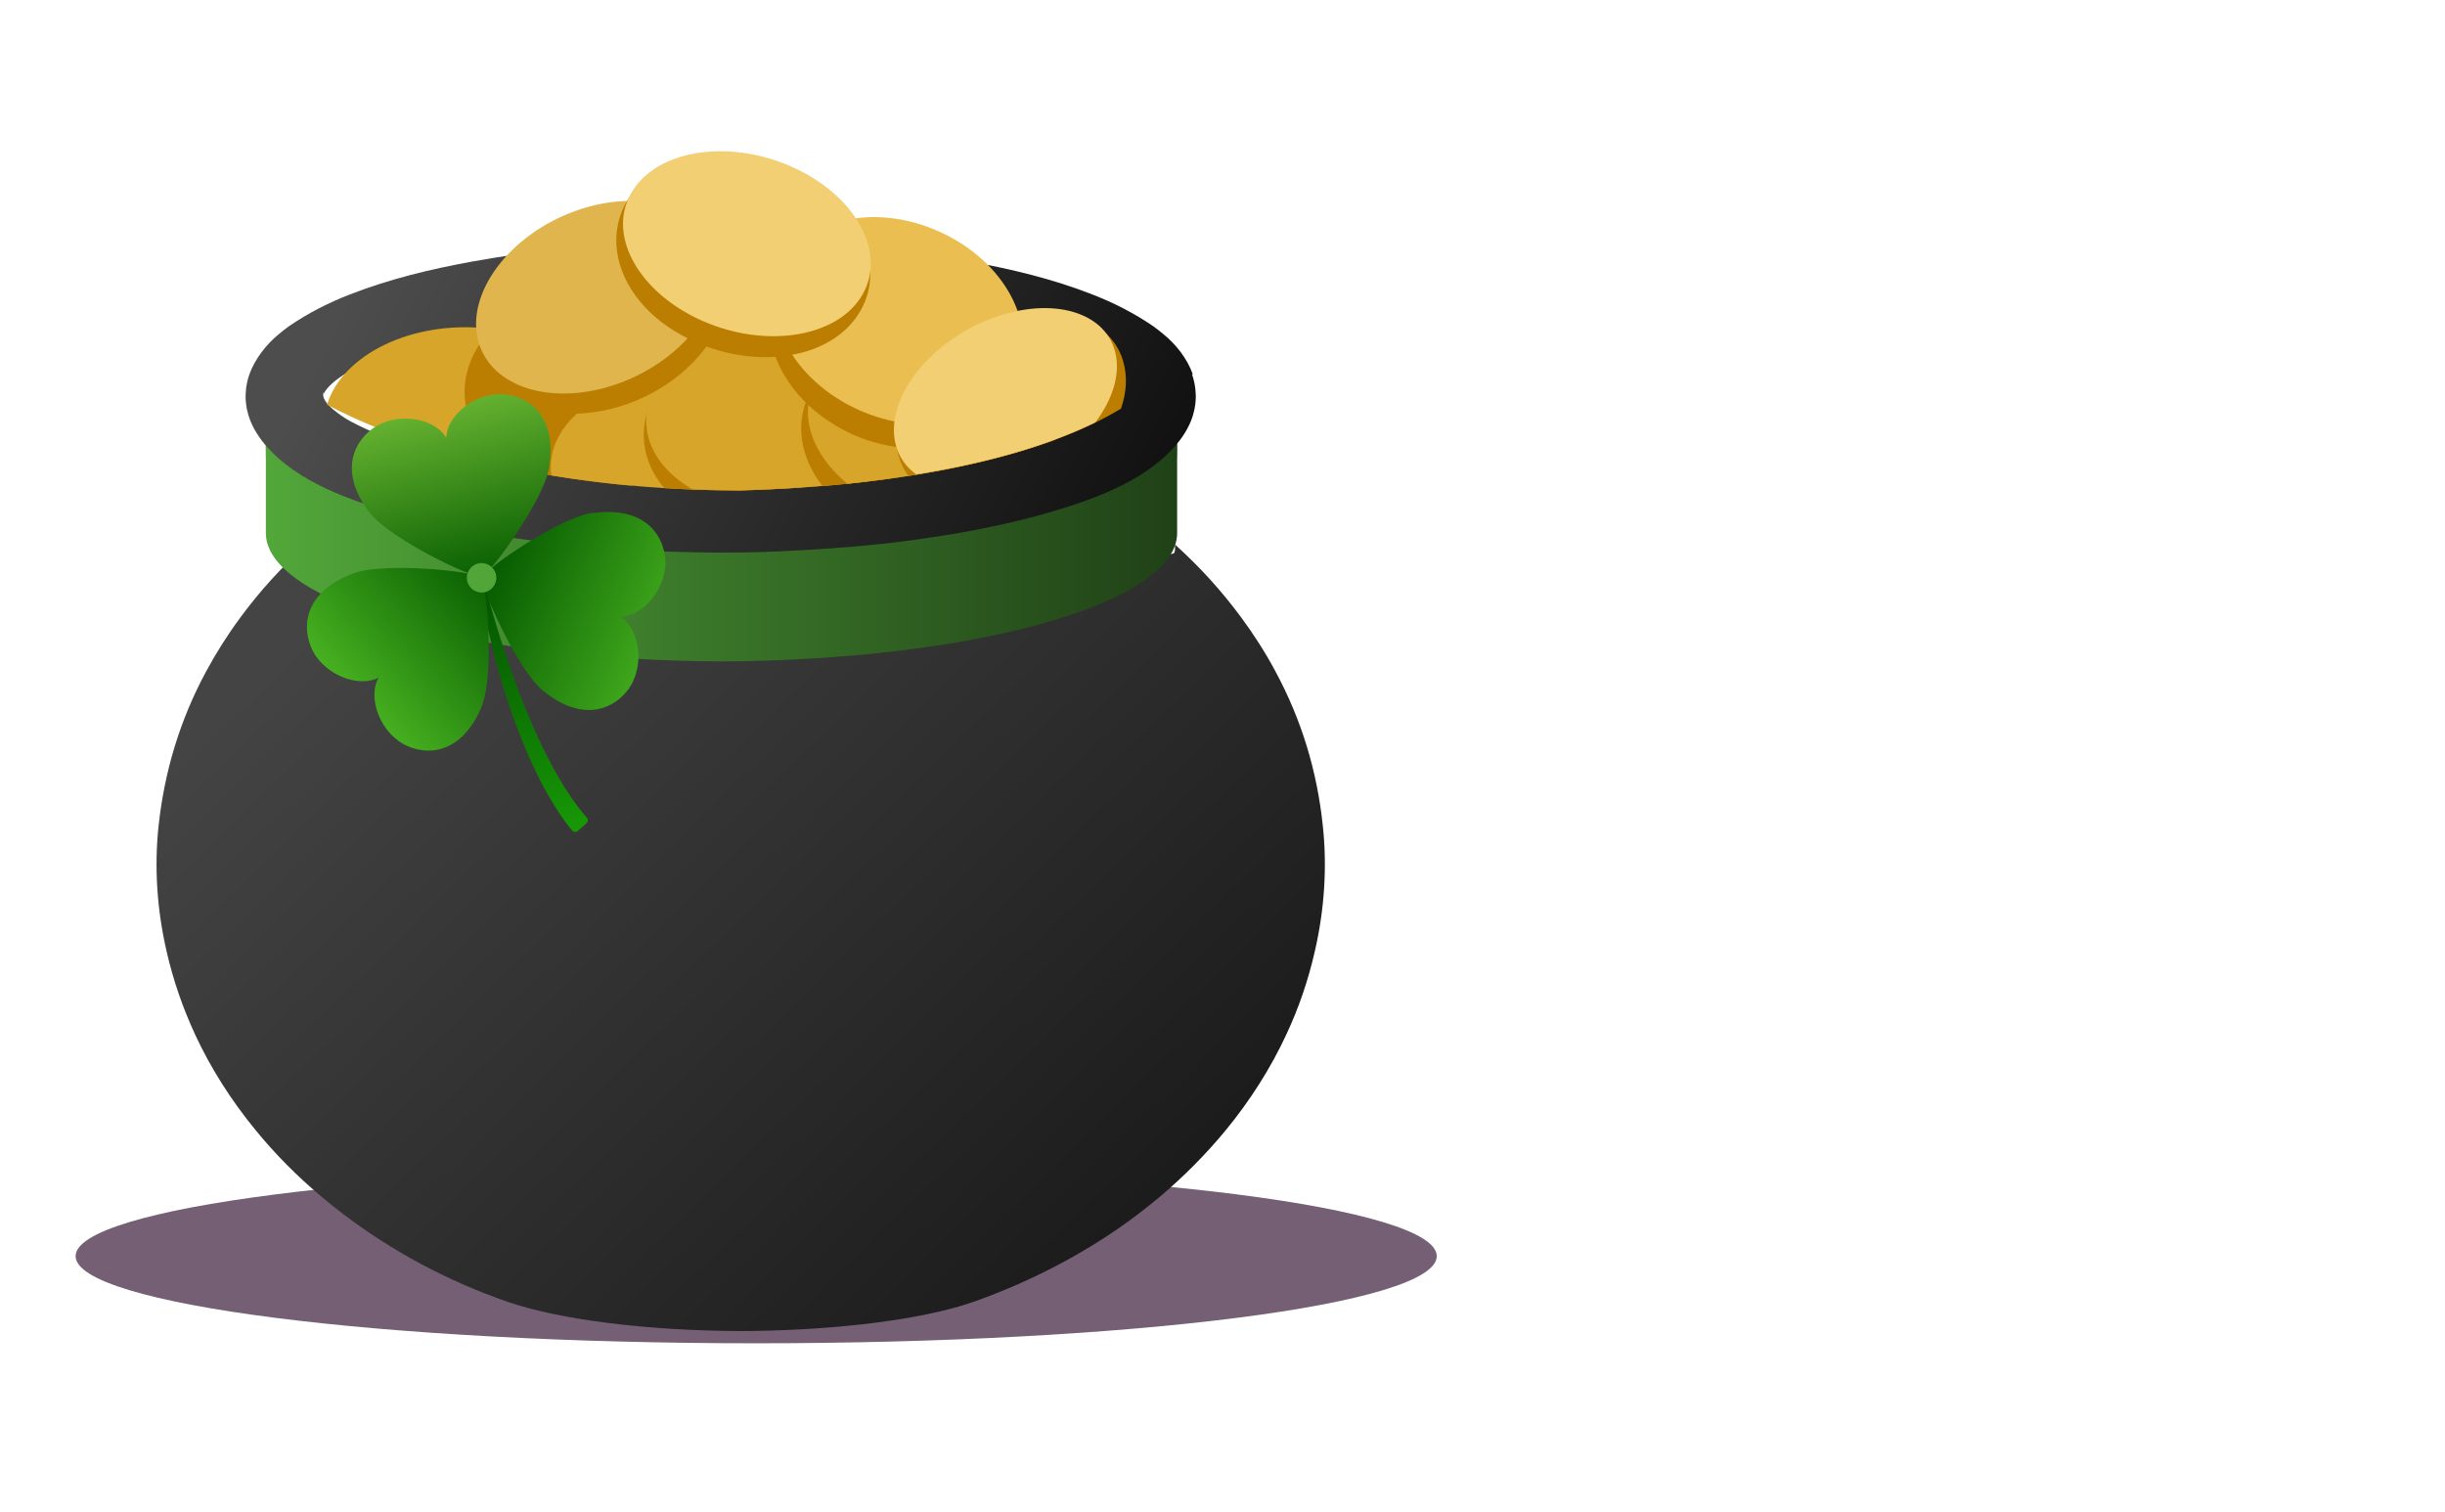
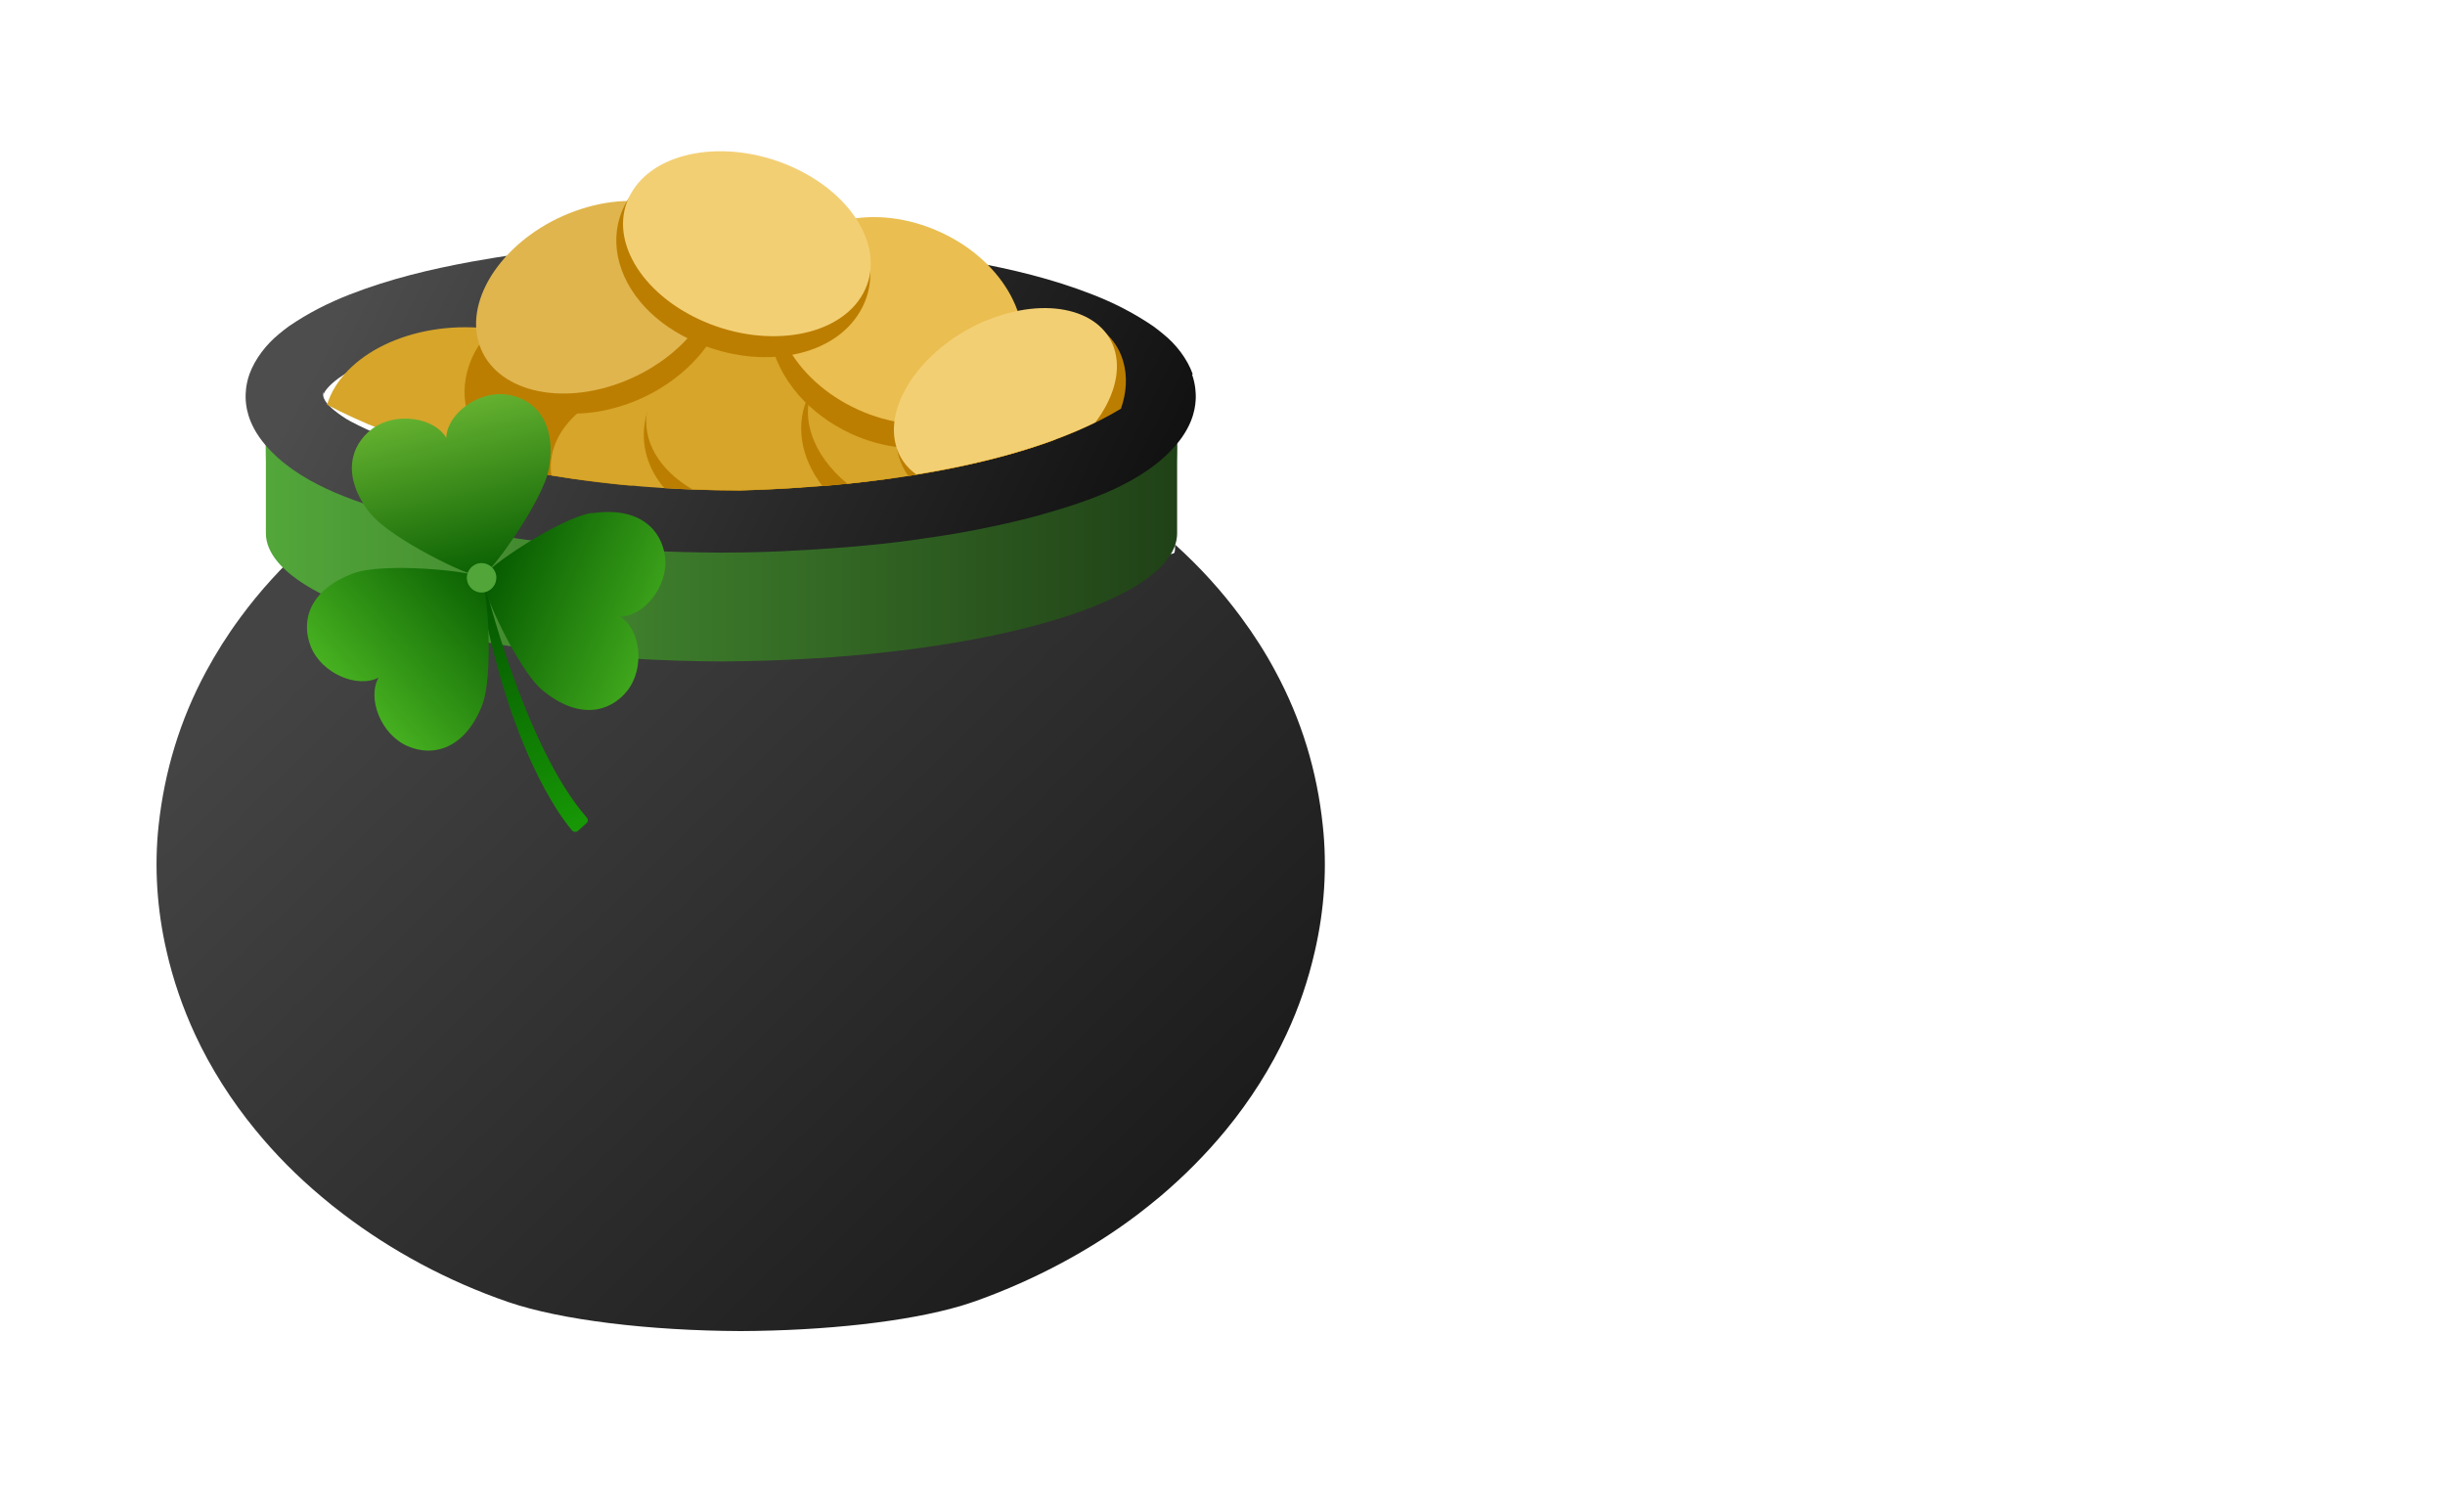
<svg xmlns="http://www.w3.org/2000/svg" width="97" height="60" viewBox="0 0 97 60" fill="none">
-   <path opacity="0.7" fill-rule="evenodd" clip-rule="evenodd" d="M30 46.376C44.91 46.376 57 47.92 57 49.834C57 51.748 44.91 53.291 30 53.291C15.09 53.291 3 51.748 3 49.834C3 47.92 15.09 46.376 30 46.376Z" fill="#391C3A" />
  <path d="M12.76 47.48C11.789 46.664 10.931 45.802 10.14 44.835C9.17 43.656 8.349 42.357 7.74 41.042C7.25 39.984 6.867 38.873 6.611 37.747C6.227 36.093 6.114 34.385 6.294 32.737C6.528 30.599 7.137 28.567 8.176 26.64C8.568 25.914 9.019 25.196 9.538 24.494C10.306 23.451 11.172 22.499 12.165 21.6C12.15 21.705 12.165 21.811 12.18 21.909C12.143 22.068 14.137 22.189 17.185 22.272C23.477 22.438 34.248 22.446 40.864 22.287C44.319 22.204 46.644 22.076 46.599 21.909C46.622 21.804 46.622 21.698 46.614 21.6C47.608 22.499 48.473 23.451 49.241 24.494C49.76 25.196 50.212 25.907 50.603 26.64C51.642 28.567 52.251 30.599 52.477 32.737C52.658 34.385 52.545 36.093 52.161 37.747C51.905 38.873 51.529 39.984 51.032 41.042C50.422 42.357 49.602 43.656 48.631 44.835C47.841 45.795 46.975 46.664 46.012 47.48C45.741 47.706 45.455 47.933 45.161 48.16C43.295 49.58 41.075 50.767 38.741 51.605C38.546 51.673 38.335 51.742 38.117 51.809C35.987 52.437 32.743 52.792 29.386 52.807C25.766 52.792 22.281 52.376 20.173 51.658C17.772 50.835 15.522 49.618 13.61 48.16C13.317 47.941 13.038 47.714 12.76 47.48Z" fill="url(#paint0_linear_10708_11498)" />
  <path d="M45.715 17.002C40.8 20.129 34.681 21.003 28.986 21.035C28.876 21.035 28.758 21.035 28.616 21.035C28.474 21.035 28.356 21.035 28.246 21.035C22.559 21.003 16.431 20.121 11.516 17.002C10.39 16.286 10.548 17.601 10.548 18.302C10.548 19.255 10.548 20.2 10.548 21.153C10.548 21.901 11.146 22.665 12.414 23.382C13.296 23.886 14.438 24.327 15.777 24.705C19.18 25.674 23.835 26.218 28.624 26.241C33.42 26.218 38.067 25.674 41.47 24.705C42.801 24.327 43.951 23.878 44.833 23.382C46.101 22.665 46.7 21.901 46.7 21.153C46.7 20.2 46.7 19.255 46.7 18.302C46.7 17.609 46.857 16.294 45.731 17.002H45.715Z" fill="url(#paint1_linear_10708_11498)" />
  <path d="M47.322 14.851C47.102 14.229 46.653 13.654 46.141 13.245C46.022 13.15 45.873 13.024 45.747 12.938C44.983 12.418 44.195 12.016 43.344 11.685C41.754 11.063 40.163 10.685 38.493 10.378C37.965 10.283 37.319 10.173 36.39 10.047C35.578 9.937 34.499 9.819 33.68 9.756C32.515 9.661 31.751 9.63 30.876 9.59C30.829 9.59 29.907 9.551 28.608 9.551C27.316 9.551 26.387 9.59 26.34 9.59C25.457 9.63 24.693 9.661 23.536 9.756C22.724 9.826 21.637 9.937 20.826 10.047C19.897 10.173 19.251 10.283 18.723 10.378C17.053 10.685 15.47 11.063 13.871 11.685C13.021 12.016 12.233 12.418 11.469 12.938C11.343 13.024 11.193 13.15 11.075 13.245C10.571 13.654 10.114 14.237 9.894 14.851C9.744 15.277 9.744 15.631 9.744 15.765C9.752 16.041 9.784 16.773 10.516 17.64C11.8 19.152 13.974 19.884 15.825 20.404C16.912 20.712 17.802 20.893 18.455 21.019C19.33 21.192 20.338 21.342 20.873 21.413C22.614 21.665 24.394 21.783 26.151 21.869C26.158 21.869 27.182 21.917 28.592 21.924C29.994 21.924 31.018 21.869 31.034 21.869C32.79 21.783 34.57 21.657 36.311 21.413C36.854 21.334 37.855 21.192 38.729 21.019C39.383 20.885 40.273 20.712 41.36 20.404C43.211 19.877 45.385 19.152 46.668 17.64C47.401 16.773 47.432 16.041 47.44 15.765C47.44 15.631 47.44 15.277 47.291 14.851H47.322ZM44.006 16.277C43.809 16.435 43.573 16.6 43.352 16.718C42.502 17.167 41.62 17.506 40.698 17.782C40.013 17.986 39.343 18.136 38.658 18.294C38.65 18.294 37.737 18.498 36.406 18.695C35.649 18.805 34.838 18.908 33.995 18.987C31.695 19.215 29.978 19.239 28.844 19.254C28.844 19.254 28.765 19.254 28.631 19.254C28.498 19.254 28.419 19.254 28.419 19.254C27.285 19.239 25.56 19.215 23.268 18.987C22.425 18.908 21.614 18.805 20.858 18.695C19.526 18.498 18.613 18.294 18.605 18.294C17.912 18.136 17.242 17.986 16.565 17.782C15.643 17.506 14.761 17.167 13.911 16.718C13.69 16.6 13.454 16.435 13.257 16.277C12.997 16.064 12.713 15.765 12.863 15.505C12.839 15.545 12.839 15.584 12.839 15.631C12.887 15.521 13.021 15.308 13.438 15.001C13.911 14.662 14.478 14.411 14.816 14.261C15.368 14.017 16.187 13.765 16.195 13.765C17.022 13.52 17.872 13.316 18.707 13.127C19.526 12.961 20.409 12.812 21.354 12.686C23.701 12.37 26.19 12.221 28.647 12.221C31.105 12.221 33.586 12.37 35.941 12.686C36.886 12.812 37.768 12.961 38.579 13.127C39.422 13.308 40.265 13.52 41.092 13.765C41.092 13.765 41.919 14.024 42.47 14.261C42.809 14.411 43.384 14.662 43.849 15.001C44.266 15.308 44.408 15.521 44.447 15.631C44.447 15.584 44.447 15.545 44.423 15.505C44.573 15.765 44.29 16.064 44.03 16.277H44.006Z" fill="url(#paint2_linear_10708_11498)" />
  <path d="M19.275 13.032C22.362 13.347 24.52 15.34 24.087 17.474C23.969 18.057 23.67 18.593 23.236 19.058C19.188 18.522 15.644 17.466 12.974 16.057C13.588 14.064 16.329 12.725 19.283 13.024L19.275 13.032Z" fill="#D6A52A" />
  <path d="M18.479 15.002C18.227 16.38 18.944 17.735 20.338 18.578C21.819 18.885 23.386 19.121 25.024 19.271C26.899 18.869 28.435 17.695 28.687 16.034C29.002 13.97 27.033 12.095 24.284 11.796C21.535 11.497 18.92 12.6 18.479 15.002Z" fill="#BC7E00" />
  <path d="M27.584 15.096C30.341 15.379 32.263 17.151 31.877 19.058C31.861 19.152 31.829 19.247 31.806 19.341C30.994 19.396 30.183 19.436 29.356 19.459C26.726 19.459 24.205 19.247 21.874 18.861C21.834 18.593 21.842 18.325 21.897 18.049C22.283 16.143 24.827 14.82 27.584 15.104V15.096Z" fill="#D6A52A" />
  <path d="M25.591 16.711C25.418 17.664 25.702 18.601 26.355 19.365C27.332 19.428 28.332 19.46 29.356 19.46C31.396 19.404 33.42 19.247 35.327 18.987C35.571 18.609 35.736 18.192 35.799 17.742C36.114 15.679 34.145 13.804 31.396 13.505C28.647 13.206 26.032 14.309 25.591 16.711Z" fill="#BC7E00" />
  <path d="M31.373 13.284C34.129 13.568 36.051 15.34 35.665 17.246C35.523 17.963 35.067 18.601 34.413 19.097C32.782 19.294 31.081 19.404 29.356 19.452C28.718 19.452 28.088 19.436 27.466 19.412C26.159 18.656 25.434 17.467 25.686 16.222C26.072 14.316 28.616 12.993 31.373 13.277V13.284Z" fill="#D6A52A" />
  <path d="M19.093 13.978C19.48 15.372 20.787 16.293 22.48 16.396C23.229 16.443 24.056 16.325 24.914 16.018C27.513 15.088 29.404 12.655 28.726 10.457C28.112 8.464 25.521 7.629 22.921 8.559C20.322 9.488 18.448 11.623 19.093 13.97V13.978Z" fill="#BC7E00" />
  <path d="M22.803 8.378C25.402 7.432 27.907 8.189 28.395 10.079C28.876 11.961 27.159 14.261 24.559 15.206C21.96 16.151 19.456 15.395 18.967 13.505C18.487 11.623 20.204 9.323 22.803 8.378Z" fill="#E0B54E" />
  <path d="M32.105 15.639C31.53 16.789 31.743 18.144 32.633 19.286C36.027 19.002 39.217 18.412 41.785 17.474C41.446 16.143 40.273 14.875 38.572 14.174C36.02 13.127 33.192 13.457 32.105 15.639Z" fill="#BC7E00" />
  <path d="M38.611 13.961C40.462 14.71 41.683 16.08 41.88 17.435C39.548 18.301 36.681 18.876 33.617 19.191C32.231 18.049 31.664 16.482 32.334 15.206C33.239 13.481 36.051 12.922 38.619 13.961H38.611Z" fill="#D6A52A" />
  <path d="M30.79 11.094C30.144 12.552 30.498 14.316 31.688 15.678C32.215 16.277 32.908 16.805 33.743 17.198C36.295 18.38 39.328 17.773 40.297 15.411C41.179 13.276 39.8 10.622 37.248 9.44C34.696 8.259 31.869 8.629 30.782 11.094H30.79Z" fill="#BC7E00" />
  <path d="M37.296 9.204C39.864 10.37 41.21 12.898 40.312 14.843C39.407 16.789 36.595 17.419 34.027 16.245C31.459 15.072 30.113 12.551 31.011 10.606C31.916 8.661 34.728 8.03 37.296 9.204Z" fill="#EABE50" />
  <path d="M35.642 18.057C35.728 18.364 35.855 18.64 36.036 18.884C39.391 18.364 42.36 17.49 44.471 16.214C44.692 15.576 44.739 14.922 44.55 14.3C44.007 12.504 41.628 11.89 39.218 12.882C36.815 13.875 35.067 15.93 35.642 18.049V18.057Z" fill="#BC7E00" />
  <path d="M39.115 12.725C41.518 11.716 43.818 12.275 44.243 13.969C44.463 14.843 44.14 15.851 43.455 16.757C41.526 17.702 39.076 18.38 36.351 18.821C35.941 18.529 35.658 18.128 35.532 17.623C35.106 15.922 36.713 13.725 39.115 12.717V12.725Z" fill="#F3CF74" />
  <path d="M24.796 8.117C24.127 9.401 24.442 10.969 25.607 12.205C26.119 12.749 26.805 13.229 27.64 13.591C30.168 14.694 33.216 14.222 34.232 12.15C35.154 10.275 33.83 7.897 31.294 6.794C28.758 5.691 25.93 5.959 24.796 8.117Z" fill="#BC7E00" />
  <path d="M31.333 6.581C33.877 7.676 35.185 9.945 34.24 11.646C33.302 13.355 30.475 13.851 27.931 12.757C25.387 11.662 24.079 9.393 25.024 7.692C25.962 5.983 28.789 5.487 31.333 6.581Z" fill="#F3CF74" />
  <path d="M19.235 23.165C19.235 23.165 20.795 29.597 23.279 32.437C23.337 32.504 23.333 32.601 23.266 32.659L22.928 32.961C22.861 33.019 22.759 33.015 22.697 32.948C22.204 32.37 20.168 29.663 19.008 23.223L19.23 23.169H19.235V23.165Z" fill="url(#paint3_linear_10708_11498)" />
  <path d="M14.701 20.374C15.487 21.37 18.706 22.939 19.066 22.854C19.074 22.854 19.083 22.85 19.092 22.845H19.119C19.479 22.752 21.559 19.836 21.777 18.587C22.101 16.729 21.195 15.809 20.11 15.654C18.968 15.489 17.732 16.427 17.705 17.374C17.234 16.556 15.701 16.325 14.772 17.009C13.892 17.663 13.532 18.907 14.701 20.387V20.378V20.374Z" fill="url(#paint4_linear_10708_11498)" />
  <path d="M23.492 20.347C22.23 20.529 19.27 22.534 19.163 22.889C19.159 22.898 19.159 22.907 19.163 22.916C19.159 22.921 19.154 22.929 19.15 22.943C19.056 23.303 20.537 26.561 21.51 27.374C22.959 28.583 24.208 28.259 24.888 27.401C25.599 26.494 25.408 24.956 24.604 24.463C25.546 24.458 26.515 23.254 26.386 22.107C26.261 21.018 25.364 20.085 23.497 20.36H23.492V20.347Z" fill="url(#paint5_linear_10708_11498)" />
  <path d="M19.128 27.974C19.594 26.792 19.345 23.223 19.092 22.952C19.088 22.947 19.079 22.938 19.074 22.938C19.074 22.934 19.07 22.925 19.061 22.912C18.799 22.654 15.234 22.303 14.043 22.738C12.265 23.387 11.923 24.632 12.332 25.654C12.758 26.725 14.189 27.321 15.021 26.881C14.554 27.699 15.11 29.143 16.172 29.601C17.176 30.041 18.434 29.726 19.132 27.974H19.128Z" fill="url(#paint6_linear_10708_11498)" />
  <path d="M18.541 23.067C18.621 23.383 18.941 23.57 19.252 23.489C19.563 23.41 19.754 23.09 19.674 22.778C19.594 22.467 19.274 22.276 18.963 22.356C18.652 22.436 18.456 22.756 18.541 23.067Z" fill="#51A539" />
  <defs>
    <linearGradient id="paint0_linear_10708_11498" x1="14.7" y1="22.517" x2="42.917" y2="51.423" gradientUnits="userSpaceOnUse">
      <stop stop-color="#444444" />
      <stop offset="1" stop-color="#1B1B1B" />
    </linearGradient>
    <linearGradient id="paint1_linear_10708_11498" x1="10.54" y1="21.518" x2="46.707" y2="21.518" gradientUnits="userSpaceOnUse">
      <stop stop-color="#52A73A" />
      <stop offset="1" stop-color="#204117" />
    </linearGradient>
    <linearGradient id="paint2_linear_10708_11498" x1="15.253" y1="8.878" x2="52.114" y2="27.568" gradientUnits="userSpaceOnUse">
      <stop stop-color="#4D4D4D" />
      <stop offset="1" />
    </linearGradient>
    <linearGradient id="paint3_linear_10708_11498" x1="23.066" y1="33.191" x2="19.066" y2="23.635" gradientUnits="userSpaceOnUse">
      <stop stop-color="#189A06" />
      <stop offset="1" stop-color="#045600" />
    </linearGradient>
    <linearGradient id="paint4_linear_10708_11498" x1="19.288" y1="22.969" x2="17.066" y2="14.301" gradientUnits="userSpaceOnUse">
      <stop offset="0.006" stop-color="#085E01" />
      <stop offset="1" stop-color="#7EC83D" />
    </linearGradient>
    <linearGradient id="paint5_linear_10708_11498" x1="19.066" y1="22.746" x2="28.177" y2="26.747" gradientUnits="userSpaceOnUse">
      <stop offset="0.059" stop-color="#085E01" />
      <stop offset="1" stop-color="#55C327" />
    </linearGradient>
    <linearGradient id="paint6_linear_10708_11498" x1="19.288" y1="22.746" x2="11.065" y2="30.302" gradientUnits="userSpaceOnUse">
      <stop stop-color="#085E01" />
      <stop offset="0.791" stop-color="#55C327" />
    </linearGradient>
  </defs>
</svg>